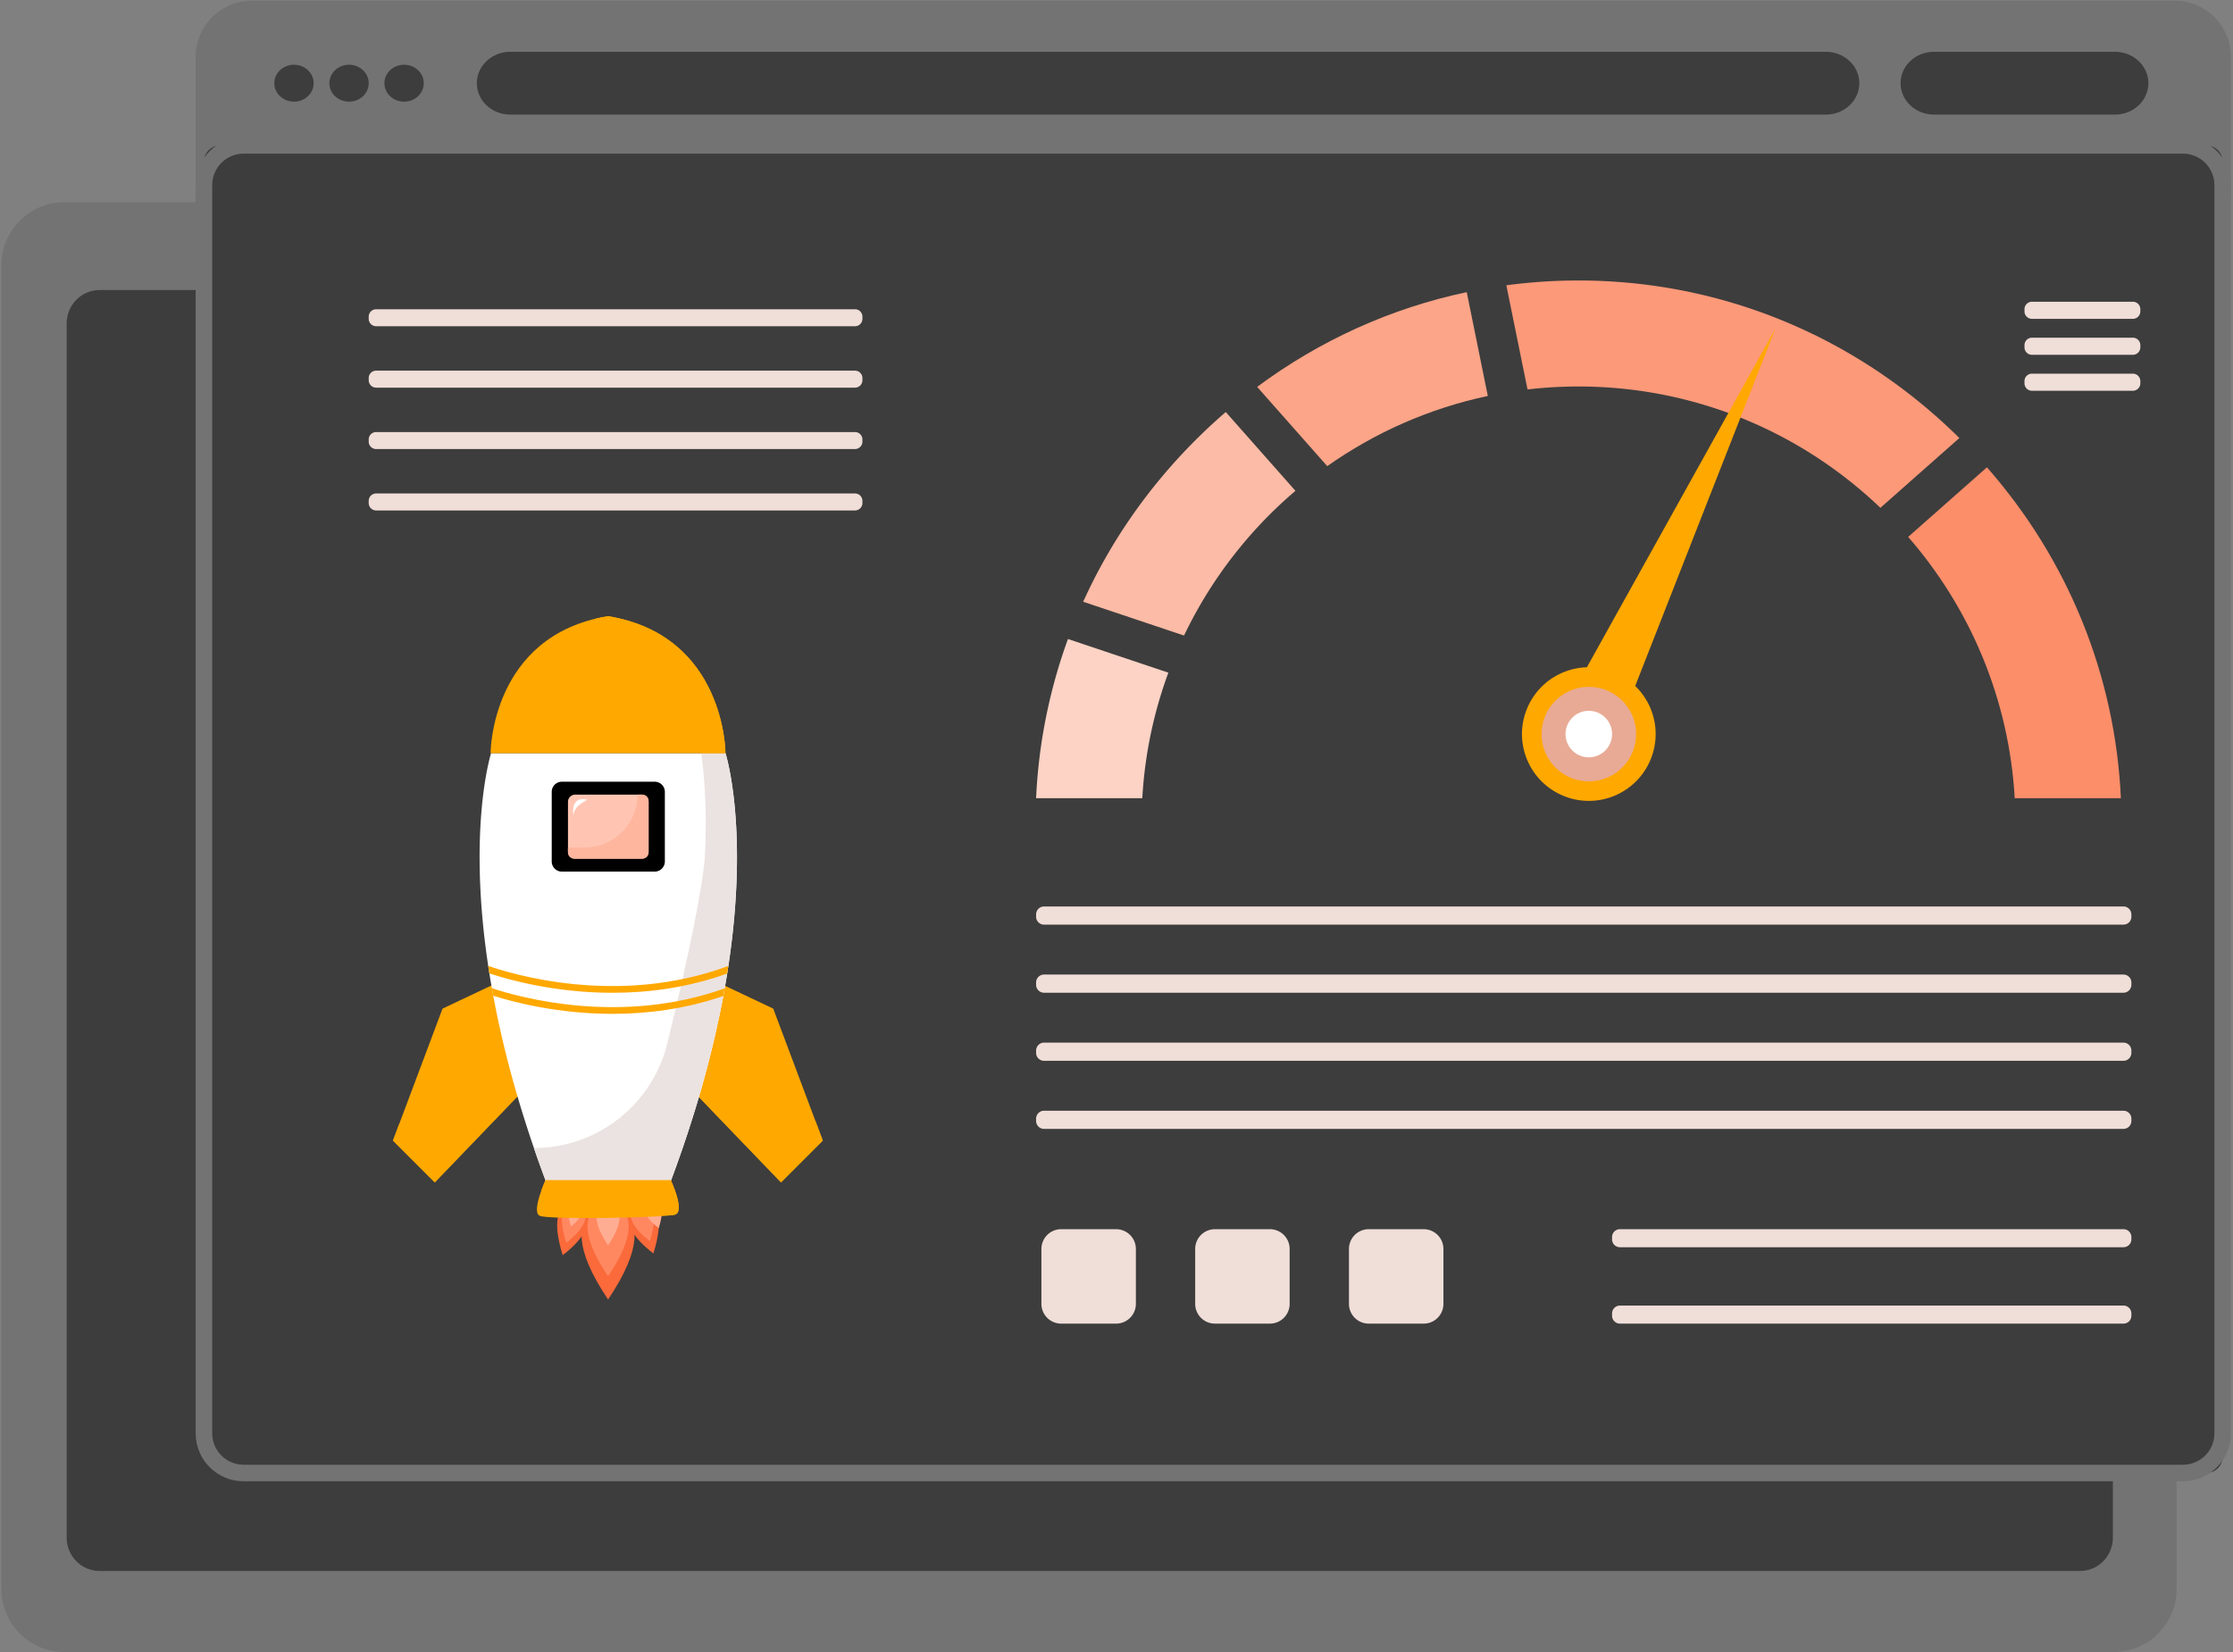
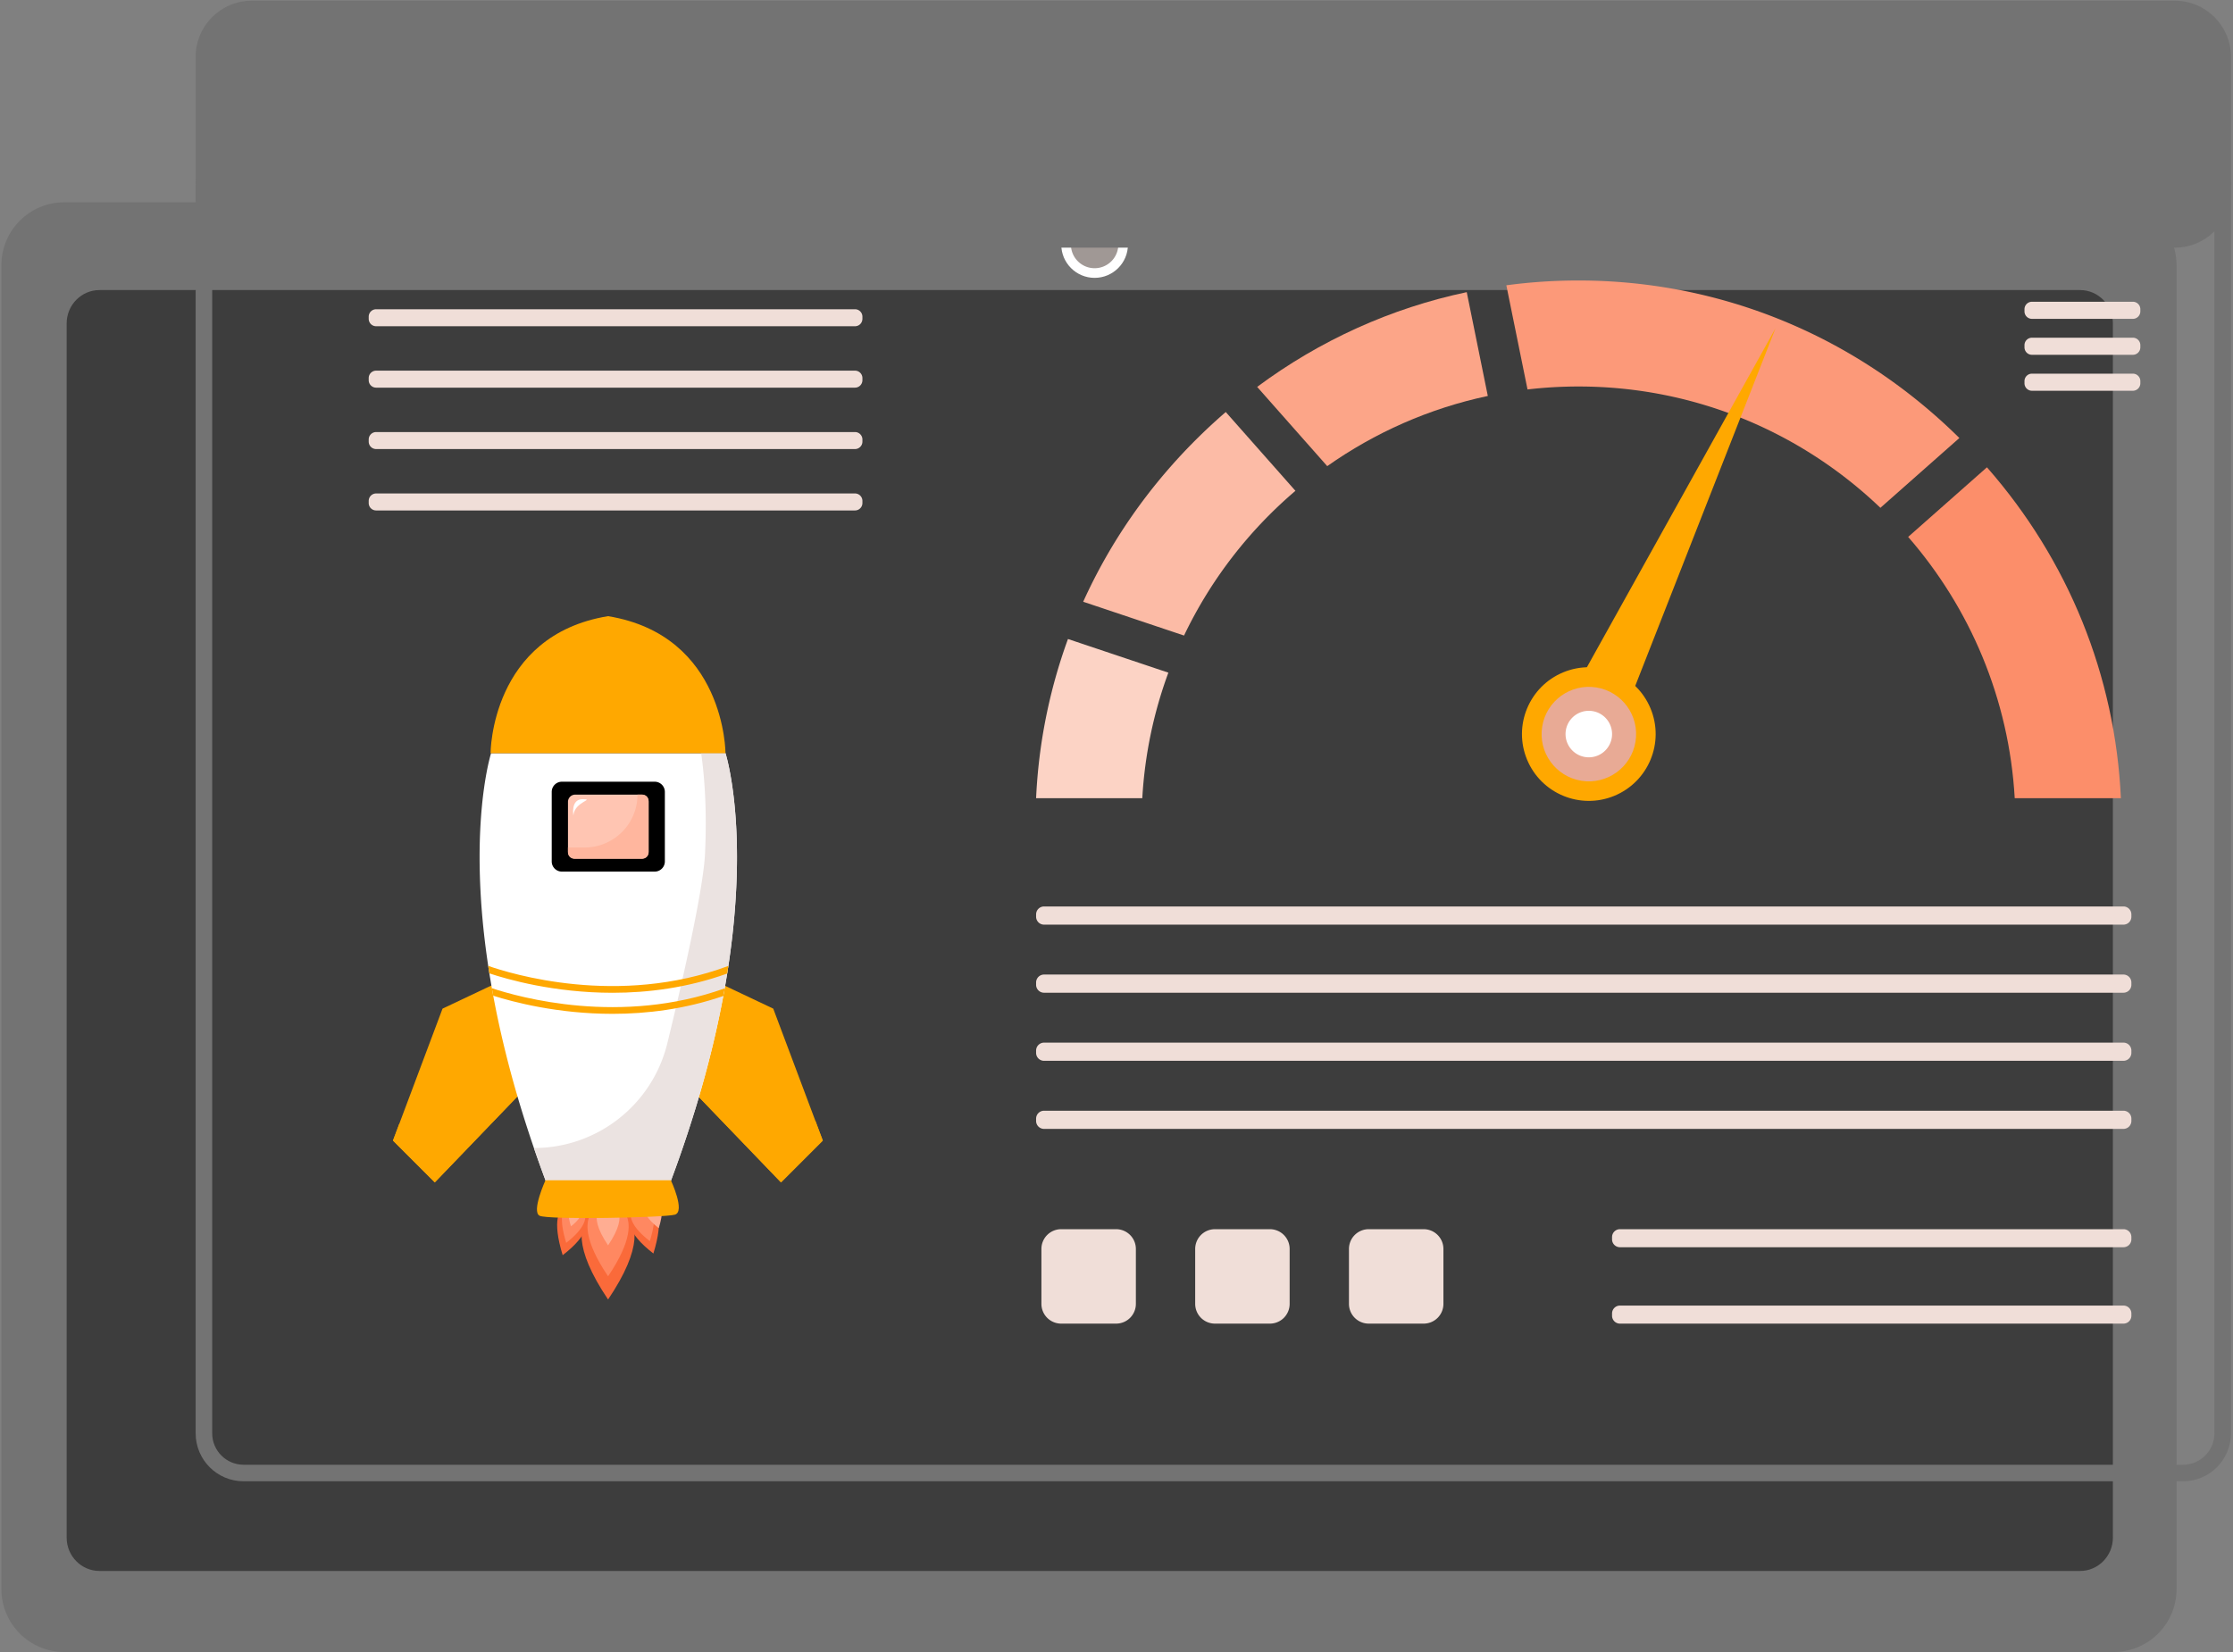
<svg xmlns="http://www.w3.org/2000/svg" width="877" height="649" fill="none">
  <rect width="100%" height="100%" fill="#808080" stroke="none" />
  <g clip-path="url(#a)">
    <path fill="#3D3D3D" d="M838.678 125.956v485.725c0 7.374-5.863 13.347-13.079 13.347H37.791c-7.228 0-13.08-5.973-13.08-13.347V125.956c0-7.362 5.852-13.335 13.08-13.335h787.808c7.216 0 13.079 5.973 13.079 13.335z" />
    <path fill="#3D3D3D" d="M838.678 125.956v471.329a19.23 19.23 0 0 1-4.839.622H72.152a18.737 18.737 0 0 1-11.897-4.23 7.39 7.39 0 0 1-2.706-2.706c-2.645-3.255-4.242-7.387-4.242-11.897V112.621h772.291c7.217 0 13.08 5.973 13.08 13.335z" />
    <path fill="#737373" d="M830.105 79.459H25.271c-13.66 0-24.729 11.069-24.729 24.729v520.07c0 13.66 11.069 24.728 24.729 24.728h804.834c13.66 0 24.728-11.068 24.728-24.728v-520.07c0-13.66-11.068-24.729-24.728-24.729zm-.277 524.58c0 7.241-5.776 13.106-12.907 13.106H39.089c-7.132 0-12.908-5.865-12.908-13.106V127.047c0-7.231 5.776-13.096 12.908-13.096H816.92c7.131 0 12.907 5.866 12.907 13.096l.001 476.992z" />
    <path fill="#fff" d="M416.807 96.059c0-7.233 5.864-13.097 13.096-13.097 7.233 0 13.097 5.864 13.097 13.097s-5.864 13.096-13.097 13.096c-7.231 0-13.096-5.863-13.096-13.096z" />
    <path fill="#A09895" d="M420.599 96.059a9.306 9.306 0 1 1 9.305 9.305c-5.139-.001-9.305-4.166-9.305-9.305z" />
-     <path fill="#fff" d="M804.254 122.697a3.282 3.282 0 0 1 2.028-3.036 3.29 3.29 0 0 1 3.581.712 3.282 3.282 0 0 1 .963 2.324 3.287 3.287 0 0 1-6.572 0zm0 16.613a3.29 3.29 0 0 1 2.027-3.036 3.273 3.273 0 0 1 2.516-.001 3.28 3.28 0 0 1 2.029 3.035 3.288 3.288 0 0 1-3.285 3.287 3.286 3.286 0 0 1-3.287-3.285z" />
    <path fill="#737373" d="M854.148 97.292H98.894c-12.18 0-22.051-9.873-22.051-22.051v-52.91C76.843 10.152 86.716.28 98.893.28h755.255c12.179 0 22.051 9.873 22.051 22.051v52.91c0 12.178-9.872 22.051-22.051 22.051z" />
-     <path fill="#3D3D3D" d="M107.736 32.685c0-4.006 3.458-7.252 7.723-7.252s7.723 3.247 7.723 7.252-3.458 7.252-7.723 7.252-7.723-3.248-7.723-7.252zm21.624 0c0-4.006 3.458-7.252 7.724-7.252 4.265 0 7.723 3.247 7.723 7.252s-3.458 7.252-7.723 7.252c-4.266 0-7.724-3.248-7.724-7.252zm21.626 0c0-4.006 3.457-7.252 7.723-7.252 4.265 0 7.723 3.247 7.723 7.252s-3.458 7.252-7.723 7.252c-4.266 0-7.723-3.248-7.723-7.252zM717.1 45.014H200.415c-7.252 0-13.13-5.52-13.13-12.329 0-6.81 5.878-12.33 13.13-12.33H717.1c7.251 0 13.129 5.52 13.129 12.33 0 6.808-5.878 12.329-13.129 12.329zm113.532 0h-71.053c-7.252 0-13.13-5.52-13.13-12.329 0-6.81 5.878-12.33 13.13-12.33h71.053c7.251 0 13.13 5.52 13.13 12.33 0 6.808-5.879 12.329-13.13 12.329zm35.884 533.652H86.526a6.436 6.436 0 0 1-6.434-6.434V63.546a6.435 6.435 0 0 1 6.434-6.434h779.99a6.436 6.436 0 0 1 6.434 6.434v508.686a6.435 6.435 0 0 1-6.434 6.434z" />
    <path fill="#737373" d="M857.365 581.916H95.677c-10.402 0-18.834-8.432-18.834-18.834V72.697c0-10.402 8.433-18.835 18.835-18.835h761.688c10.402 0 18.834 8.432 18.834 18.834v490.385c-.001 10.403-8.434 18.835-18.835 18.835zM95.677 60.36c-6.813 0-12.336 5.523-12.336 12.336V563.08c0 6.813 5.523 12.337 12.336 12.337h761.687c6.813 0 12.336-5.523 12.336-12.337V72.697c0-6.813-5.523-12.336-12.336-12.336L95.677 60.36z" />
    <path fill="#FCD3C5" d="m419.441 251.031 39.43 13.219a170.28 170.28 0 0 0-10.24 49.324h-41.708a210.388 210.388 0 0 1 12.518-62.543z" />
    <path fill="#FCBBA6" d="M508.777 192.819c-18.299 15.586-33.284 34.941-43.75 56.851l-39.607-13.278c10.526-23.261 25.343-44.727 44.046-63.431a221.375 221.375 0 0 1 11.946-11.098l27.365 30.956z" />
    <path fill="#FCA588" d="M584.332 155.55c-23.064 4.893-44.431 14.422-63.066 27.572l-27.523-31.133c24.652-18.319 52.629-30.946 82.312-37.22l8.277 40.781z" />
    <path fill="#FC9979" d="m769.533 172.073-31.015 27.424c-30.837-29.516-72.625-47.667-118.565-47.667-6.777 0-13.456.395-20.026 1.164l-8.316-40.919a212.869 212.869 0 0 1 28.341-1.884c56.152.001 109.214 21.969 149.581 61.882z" />
    <path fill="#FC8E6A" d="M832.973 313.574h-41.698c-2.229-39.144-17.648-74.834-41.856-102.653l30.946-27.345c32.001 36.489 50.389 81.897 52.608 129.998z" />
    <path fill="#FFA800" d="m697.32 128.966-77.218 138.807 18.415 11.149 58.803-149.956z" />
    <path fill="#FFA800" d="M634.043 312.625c13.394-5.548 19.754-20.903 14.206-34.296-5.548-13.394-20.903-19.754-34.296-14.206-13.393 5.548-19.754 20.902-14.206 34.296 5.548 13.393 20.903 19.753 34.296 14.206z" />
    <path fill="#E8AA95" d="M642.337 291.361c1.642-10.119-5.229-19.653-15.348-21.295-10.118-1.642-19.652 5.229-21.295 15.347-1.642 10.119 5.229 19.653 15.348 21.295 10.119 1.643 19.653-5.229 21.295-15.347z" />
    <path fill="#fff" d="M627.494 296.815a9.136 9.136 0 1 0-6.994-16.881 9.136 9.136 0 0 0 6.994 16.881z" />
    <path fill="#F0DED8" d="M833.968 363.242H410.044a3.121 3.121 0 0 1-3.121-3.121v-.899a3.103 3.103 0 0 1 .913-2.207 3.122 3.122 0 0 1 2.208-.914h423.924a3.122 3.122 0 0 1 3.121 3.121v.899a3.122 3.122 0 0 1-3.121 3.121zm0 26.746H410.044a3.121 3.121 0 0 1-3.121-3.121v-.899a3.135 3.135 0 0 1 .913-2.207 3.122 3.122 0 0 1 2.208-.914h423.924a3.122 3.122 0 0 1 3.121 3.121v.899a3.122 3.122 0 0 1-3.121 3.121zm0 26.746H410.044a3.121 3.121 0 0 1-3.121-3.121v-.899a3.135 3.135 0 0 1 .913-2.207 3.122 3.122 0 0 1 2.208-.914h423.924a3.122 3.122 0 0 1 3.121 3.121v.899a3.122 3.122 0 0 1-3.121 3.121zm0 26.746H410.044a3.121 3.121 0 0 1-3.121-3.121v-.899a3.135 3.135 0 0 1 .913-2.207 3.122 3.122 0 0 1 2.208-.914h423.924a3.122 3.122 0 0 1 3.121 3.121v.899a3.122 3.122 0 0 1-3.121 3.121zm-395.624 39.4h-21.57a7.765 7.765 0 0 0-7.765 7.765v21.569a7.767 7.767 0 0 0 7.765 7.765h21.57a7.764 7.764 0 0 0 7.765-7.765v-21.569a7.77 7.77 0 0 0-7.765-7.765zm60.394 0h-21.57a7.765 7.765 0 0 0-7.765 7.765v21.569a7.767 7.767 0 0 0 7.765 7.765h21.57a7.764 7.764 0 0 0 7.765-7.765v-21.569a7.765 7.765 0 0 0-7.765-7.765zm60.394 0h-21.57a7.765 7.765 0 0 0-7.765 7.765v21.569a7.767 7.767 0 0 0 7.765 7.765h21.57a7.764 7.764 0 0 0 7.765-7.765v-21.569a7.77 7.77 0 0 0-7.765-7.765zm274.86 7.088H636.228a3.098 3.098 0 0 1-3.098-3.098v-.892a3.098 3.098 0 0 1 3.098-3.098h197.764a3.097 3.097 0 0 1 3.098 3.098v.892a3.102 3.102 0 0 1-3.098 3.098zm0 30.011H636.228a3.098 3.098 0 0 1-3.098-3.098v-.893a3.098 3.098 0 0 1 3.098-3.098h197.764a3.097 3.097 0 0 1 3.098 3.098v.893a3.102 3.102 0 0 1-3.098 3.098zM335.794 128.161H147.726a2.916 2.916 0 0 1-2.918-2.918v-.841a2.917 2.917 0 0 1 2.918-2.918h188.068a2.918 2.918 0 0 1 2.918 2.918v.841a2.932 2.932 0 0 1-.855 2.064 2.908 2.908 0 0 1-2.063.854zm0 24.123H147.726a2.91 2.91 0 0 1-2.064-.855 2.904 2.904 0 0 1-.854-2.063v-.841a2.917 2.917 0 0 1 2.918-2.918h188.068a2.918 2.918 0 0 1 2.918 2.918v.841a2.932 2.932 0 0 1-.855 2.064 2.908 2.908 0 0 1-2.063.854zm0 24.123H147.726a2.916 2.916 0 0 1-2.918-2.918v-.841a2.917 2.917 0 0 1 2.918-2.918h188.068a2.918 2.918 0 0 1 2.918 2.918v.841a2.918 2.918 0 0 1-2.918 2.918zm0 24.123H147.726a2.916 2.916 0 0 1-2.918-2.918v-.841a2.917 2.917 0 0 1 2.918-2.918h188.068a2.918 2.918 0 0 1 2.918 2.918v.841a2.918 2.918 0 0 1-2.918 2.918zm501.879-75.272h-39.631a2.946 2.946 0 0 1-2.077-.86 2.93 2.93 0 0 1-.859-2.076v-.846a2.934 2.934 0 0 1 2.936-2.936h39.631a2.936 2.936 0 0 1 2.936 2.936v.846a2.94 2.94 0 0 1-2.936 2.936zm0 14.124h-39.631a2.933 2.933 0 0 1-2.936-2.936v-.846a2.934 2.934 0 0 1 2.936-2.936h39.631a2.936 2.936 0 0 1 2.936 2.936v.846a2.939 2.939 0 0 1-2.936 2.936zm0 14.125h-39.631a2.933 2.933 0 0 1-2.936-2.936v-.846a2.934 2.934 0 0 1 2.936-2.936h39.631a2.936 2.936 0 0 1 2.936 2.936v.846a2.94 2.94 0 0 1-2.936 2.936z" />
    <path fill="#FFA800" d="m303.688 396.237 19.463 51.839-16.419 16.419-46.498-48.348 19.721-31.155 23.733 11.245z" />
    <path fill="#FFA800" d="m293.48 440.089-29.189-30.35-4.056 6.409 46.498 48.348 16.419-16.419-2.9-7.726c-7.425 7.422-19.495 7.304-26.772-.262zm-119.678-43.852-19.463 51.839 16.419 16.419 46.497-48.348-19.72-31.155-23.733 11.245z" />
    <path fill="#FFA800" d="m156.806 441.505-2.467 6.571 16.419 16.419 46.498-48.348-3.45-5.451-29.37 30.539c-7.512 7.809-19.969 7.93-27.63.27z" />
    <path fill="#fff" d="M289.15 348.833c-1.066 22.562-5.332 52.077-16.445 88.069l-.01.009a482.692 482.692 0 0 1-9.376 27.418h-48.833a491.873 491.873 0 0 1-9.13-26.598c-11.369-36.583-15.67-66.513-16.718-89.294-1.595-34.459 4.239-52.561 4.239-52.561h92.053c-.001-.001 5.877 18.243 4.22 52.957z" />
    <path fill="#EBE3E1" d="M284.929 295.875h-9.551c1.27 8.901 2.34 22.18 1.508 39.619-.618 13.083-8.006 46.631-14.8 74.365-5.914 24.142-27.533 41.131-52.389 41.131a512.563 512.563 0 0 0 4.789 13.339h48.833a481.648 481.648 0 0 0 9.377-27.418l.009-.009c11.113-35.993 15.379-65.508 16.445-88.069 1.657-34.714-4.221-52.958-4.221-52.958z" />
    <path fill="#FFA800" d="M286.065 379.459c-.15.987-.309 1.992-.467 2.997-15.678 5.631-31.19 7.553-45.035 7.553-23.011 0-41.43-5.306-48.366-7.623-.159-.987-.309-1.965-.45-2.943 8.523 2.995 50.941 16.223 94.318.016z" />
    <path fill="#FFA800" d="M284.62 388.272c-.176.987-.352 1.983-.546 2.996-15.167 5.217-30.114 7.015-43.51 7.015-21.495 0-38.98-4.627-46.85-7.121v-.009c-.185-.996-.361-1.965-.538-2.944 10.963 3.641 50.613 14.71 91.444.063zm-45.818-146.218c-46.138 7.563-46.129 53.822-46.129 53.822h92.258c0-.001.009-46.259-46.129-53.822z" />
-     <path fill="#FFA800" d="M238.803 242.054c-1.708.28-3.345.619-4.929 1.001 41.201 9.93 41.2 52.821 41.2 52.821h9.857c0-.001.009-46.259-46.128-53.822z" />
    <path fill="#FA6A3A" d="M238.82 510.506c-14.073-20.915-11.234-30.199-6.728-34.273h13.456c4.506 4.074 7.345 13.358-6.728 34.273z" />
    <path fill="#FF8861" d="M238.82 501.387c-9.496-14.116-9.076-21.409-6.508-25.153h13.016c2.567 3.744 2.988 11.037-6.508 25.153z" />
    <path fill="#FFAD92" d="M238.82 489.235c-4.557-6.772-5.002-10.714-4.113-13.001h8.226c.888 2.287.444 6.228-4.113 13.001z" />
    <path fill="#FA6A3A" d="M256.616 492.434c-10.689-8.256-10.591-13.789-8.809-16.886l7.173-2.766c3.022 1.245 5.95 5.611 1.636 19.652z" />
    <path fill="#FF8861" d="M255.226 487.573c-7.213-5.572-8.1-9.546-7.302-12.07l6.938-2.675c1.939 1.468 3.275 5.269.364 14.745z" />
    <path fill="#FFAD92" d="M258.725 482.466c-4.736-3.658-5.882-6.407-5.711-8.326l6-2.313c1.125 1.418 1.622 4.417-.289 10.639z" />
    <path fill="#FA6A3A" d="M220.991 493.097c10.689-8.256 10.591-13.789 8.809-16.886l-7.172-2.766c-3.022 1.245-5.951 5.611-1.637 19.652z" />
    <path fill="#FF8861" d="M222.381 488.236c7.213-5.573 8.1-9.547 7.302-12.07l-6.938-2.675c-1.939 1.468-3.275 5.269-.364 14.745z" />
    <path fill="#FFAD92" d="M224.233 481.759c3.461-2.673 4.299-4.683 4.174-6.085l-4.385-1.691c-.823 1.037-1.186 3.229.211 7.776z" />
    <path fill="#000" d="M257.12 342.408h-36.435a4 4 0 0 1-3.999-3.999V311.09a4 4 0 0 1 3.999-3.999h36.435a3.996 3.996 0 0 1 3.999 3.999v27.319a4 4 0 0 1-3.999 3.999z" />
    <path fill="#FFC5B2" d="M251.885 337.334H225.92a2.848 2.848 0 0 1-2.85-2.85v-19.47a2.85 2.85 0 0 1 2.85-2.85h25.966a2.85 2.85 0 0 1 2.85 2.85v19.469a2.85 2.85 0 0 1-2.851 2.851z" />
    <path fill="#FFB69E" d="M252.3 312.165h-1.929c0 11.471-9.299 20.771-20.771 20.771h-6.531v1.963a2.435 2.435 0 0 0 2.435 2.435H252.3a2.436 2.436 0 0 0 2.436-2.436V314.6a2.435 2.435 0 0 0-2.436-2.435z" />
    <path fill="#fff" d="M225.19 320.35s-1.145-6.463 3.703-6.396c4.847.068-3.265.96-3.703 6.396z" />
    <path fill="#FFA800" d="M214.226 463.675h49.259s5.796 12.33 1.551 13.509c-4.245 1.179-49.81 2.066-53.112.415-3.303-1.651 2.302-13.924 2.302-13.924z" />
-     <path fill="#FFA800" d="M263.485 463.675h-49.259s-.785 1.72-1.595 3.959H252.1c5.575 0 10.364 4.182 10.884 9.733l.011.121c.963-.098 1.666-.2 2.041-.304 4.244-1.179-1.551-13.509-1.551-13.509z" />
  </g>
  <defs>
    <clipPath id="a">
      <path fill="#fff" d="M0 0h877v649H0z" />
    </clipPath>
  </defs>
</svg>